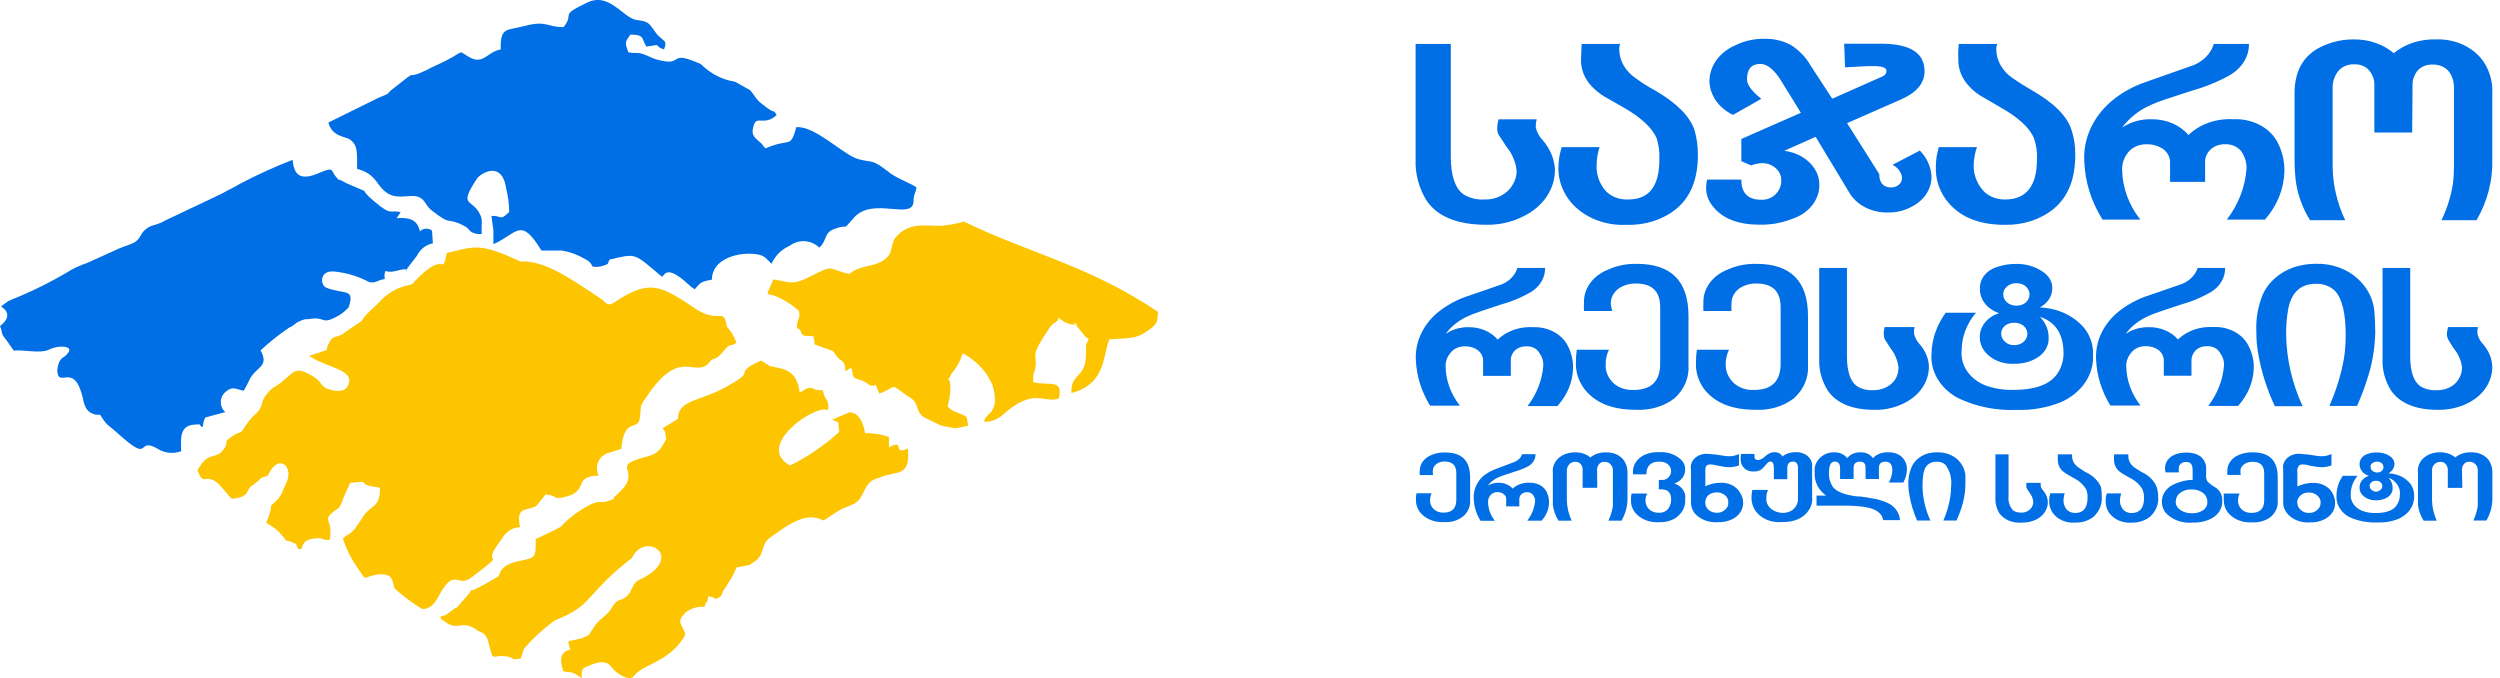
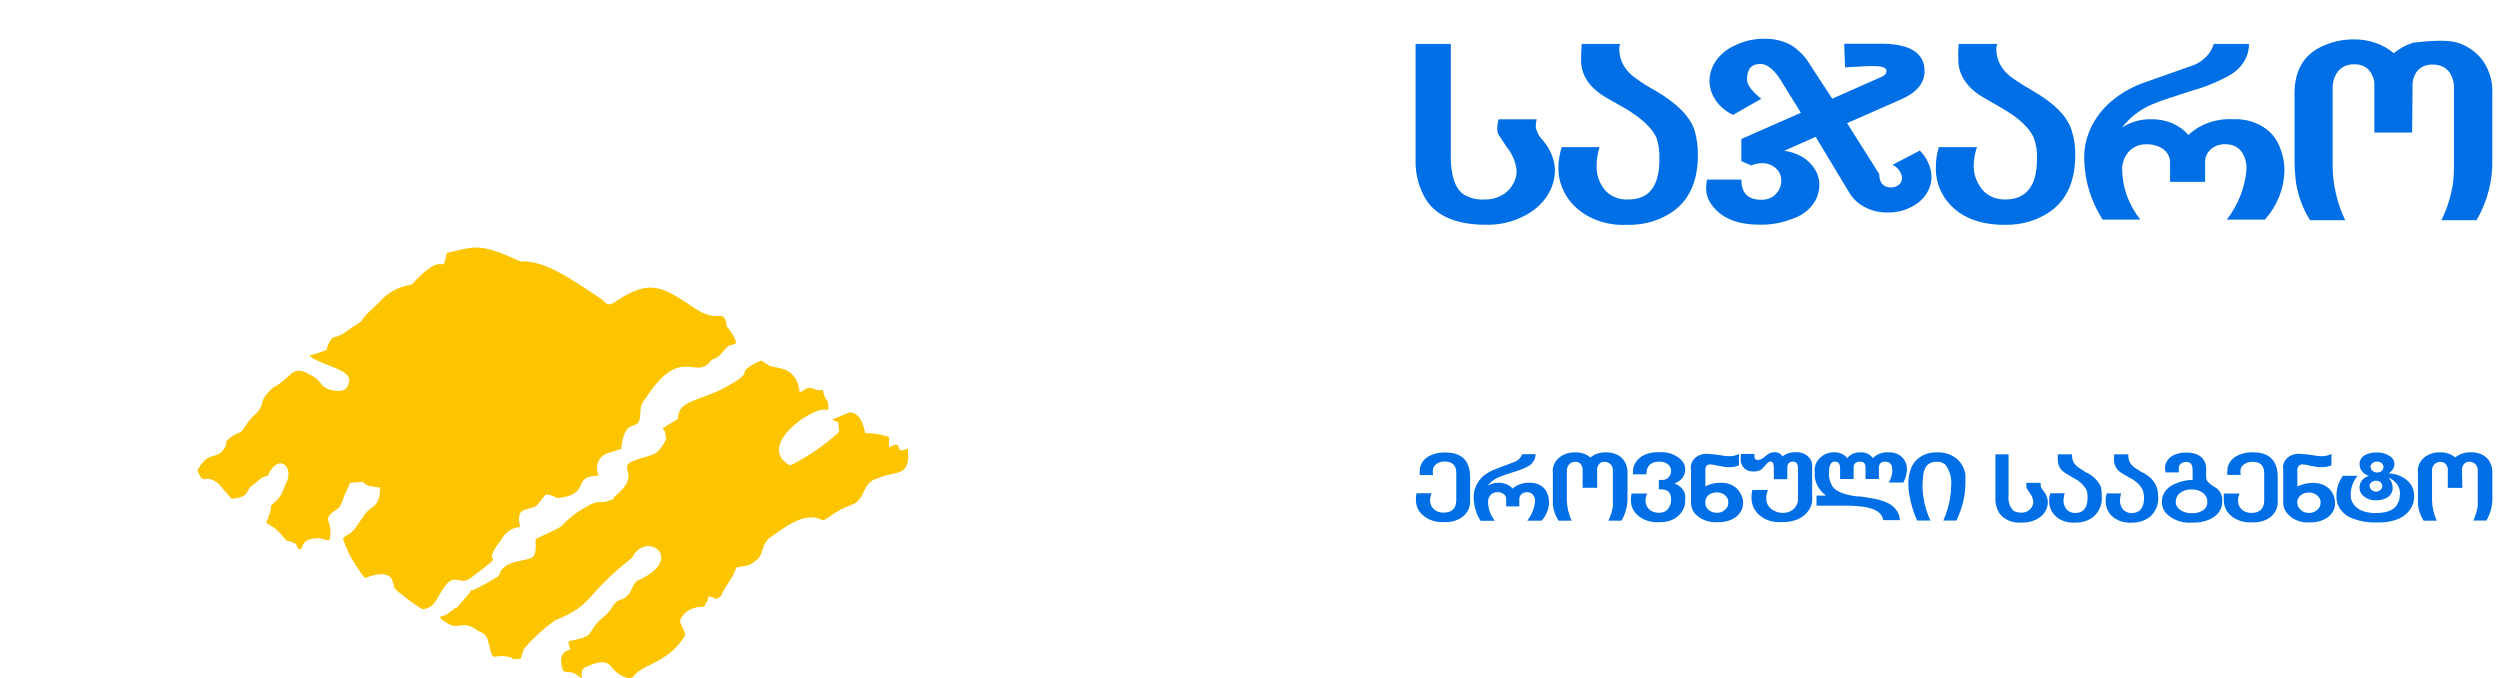
<svg xmlns="http://www.w3.org/2000/svg" width="129" height="35" viewBox="0 0 129 35" fill="none">
  <g clip-path="url(#clip0_1130_6467)">
-     <path fill-rule="evenodd" clip-rule="evenodd" d="M24.622 12.075H24.861C24.815 11.514 24.961 11.346 24.702 10.938C24.297 10.26 23.666 10.646 24.622 9.202C24.755 9.005 25.897 8.181 26.13 9.771C26.221 10.152 26.27 10.544 26.276 10.938C25.764 11.434 25.904 11.105 25.359 11.142L25.459 11.871V12.6C26.687 12.061 26.86 11.142 27.936 12.928C28.281 12.928 28.726 12.928 29.005 12.928C29.419 12.999 29.819 13.147 30.187 13.366C30.758 13.665 30.326 13.796 30.851 13.767C31.025 13.749 31.196 13.7 31.355 13.621L31.448 13.395C32.889 13.06 32.684 13.052 34.164 14.285C34.277 14.212 34.364 13.796 35.047 14.285C35.333 14.467 35.572 14.766 35.851 14.926C36.143 14.584 36.13 14.54 36.734 14.43C36.734 13.329 38.155 12.972 39.078 13.125C39.483 13.191 39.569 13.388 39.809 13.607C40.009 13.181 40.344 12.852 40.751 12.68C40.98 12.51 41.254 12.428 41.53 12.445C41.806 12.462 42.069 12.578 42.279 12.775C42.69 12.411 42.491 12.046 43.016 11.827C43.866 11.499 43.394 12.002 44.052 11.244C45.041 10.099 47.153 11.434 47.139 10.354C47.139 10.019 47.252 9.953 47.292 9.676C47.086 9.494 46.256 9.202 45.884 8.896C44.948 8.167 45.068 8.422 44.291 8.211C43.514 7.999 42.073 6.483 41.09 6.563C40.771 7.7 40.791 7.095 39.496 7.656C39.427 7.586 39.365 7.508 39.31 7.423C38.998 7.124 38.719 7.044 38.886 6.483C39.051 5.921 39.43 6.534 40.074 5.936C39.822 5.52 40.154 6.038 39.35 5.389C38.985 5.112 39.025 5.039 38.719 4.66L37.923 4.215C37.268 4.118 36.656 3.802 36.17 3.311C34.364 2.501 35.399 3.493 33.885 3.07C33.606 2.99 33.514 2.91 33.268 2.822C32.883 2.669 32.836 2.778 32.425 2.698C32.225 2.159 32.252 2.195 32.524 1.787C33.275 1.787 33.089 1.976 33.354 2.406C34.284 2.246 33.66 2.363 34.264 2.552C34.423 2.122 34.324 2.173 33.985 1.86C33.792 1.67 33.613 1.313 33.441 1.196C33.148 0.999 32.916 1.109 32.604 0.948C31.98 0.649 31.316 -0.364 30.3 0.131C28.786 0.861 29.695 0.635 29.078 1.4C28.208 1.4 28.215 1.043 27.086 1.335C26.11 1.597 25.817 1.378 25.837 2.552C25.14 2.669 24.954 3.362 24.224 2.953C23.493 2.545 24.184 2.618 22.491 3.376C22.271 3.478 22.172 3.529 22.026 3.61C20.698 4.237 21.773 3.398 20.352 4.521C19.828 4.915 20.273 4.747 19.542 5.039L16.946 6.322C17.132 7.051 17.823 7.051 18.022 7.175C18.52 7.481 18.407 8.028 18.427 8.714C19.317 8.947 19.41 9.443 19.755 9.778C20.419 10.457 21.169 9.924 21.681 10.201C21.959 10.369 21.979 10.61 22.232 10.821C23.334 11.703 23.009 11.186 23.872 11.616C24.363 11.842 24.071 11.944 24.622 12.075Z" fill="#006EE5" />
-     <path fill-rule="evenodd" clip-rule="evenodd" d="M46.137 12.352C45.911 12.943 46.064 13.082 45.599 13.424C45.599 13.424 45.599 13.424 45.532 13.461C44.981 13.803 44.377 13.672 43.819 14.139C42.717 13.884 43.062 13.621 41.894 14.226C40.851 14.766 40.765 14.547 39.901 14.416L39.616 15.087C39.616 15.087 39.616 15.138 39.616 15.181L39.908 15.24C40.387 15.417 40.833 15.689 41.223 16.042C41.329 16.465 41.11 16.407 41.123 16.931C41.402 17.012 41.256 17.179 41.475 17.318C41.475 17.318 42.139 17.369 42.186 17.354C41.794 17.354 42.053 17.252 42.026 17.77L42.983 18.113C43.033 18.177 43.08 18.245 43.122 18.317C43.401 18.703 43.627 18.558 43.62 19.17C43.642 19.142 43.669 19.119 43.7 19.104C43.7 19.104 43.746 19.104 43.766 19.068C43.784 19.047 43.807 19.032 43.833 19.024C44.005 18.915 43.76 18.966 43.952 19.024C44.032 19.673 44.105 19.447 44.57 19.68C45.034 19.914 44.709 19.863 44.975 19.892C45.24 19.921 45.147 19.892 45.147 19.761L45.373 20.308C46.296 19.979 45.858 19.717 46.788 20.41C46.788 20.41 47 20.534 47.046 20.577C47.412 20.84 47.239 21.219 47.664 21.525L48.527 21.948C48.667 21.992 49.125 22.065 49.284 22.101L49.948 21.977C49.882 21.445 49.948 21.518 49.497 21.328C49.045 21.139 49.244 21.277 48.892 20.971C48.98 20.689 49.029 20.394 49.038 20.096C49.038 19.367 48.892 19.629 48.873 19.629C49.165 19.301 48.952 19.491 49.132 19.236C49.378 18.949 49.562 18.605 49.669 18.229C50.163 18.485 50.596 18.864 50.931 19.338L51.203 19.834C51.675 21.43 50.765 21.292 50.792 21.766C51.117 21.772 51.434 21.659 51.695 21.445C53.388 19.914 53.859 20.862 54.636 20.555C54.889 19.506 54.085 19.943 53.308 19.71C53.308 19.09 53.361 19.367 53.428 18.944C53.541 18.215 53.062 18.514 54.191 16.866C54.371 16.611 54.557 16.676 54.636 16.392C54.837 16.602 55.097 16.728 55.373 16.749C55.905 16.822 55.128 16.516 55.506 16.749L56.011 17.384C56.104 17.456 56.011 17.384 56.177 17.478C55.978 17.96 56.044 17.675 56.037 18.273C56.037 19.549 55.227 19.236 55.287 20.278C57.106 19.819 56.907 18.229 57.252 17.5C57.278 17.511 57.306 17.511 57.332 17.5H57.458C58.468 17.435 58.66 17.456 59.264 17.041C59.869 16.625 59.676 16.428 59.763 16.1C56.203 13.694 53.122 13.082 49.742 11.434C49.353 11.546 48.955 11.619 48.554 11.652C47.744 11.667 46.827 11.419 46.137 12.352Z" fill="#FDC500" />
    <path fill-rule="evenodd" clip-rule="evenodd" d="M40.771 24.019C41.684 23.568 42.537 22.984 43.308 22.283C43.188 21.627 43.434 21.882 42.936 21.656L43.826 21.277C44.344 21.277 44.556 21.86 44.636 22.349C45.054 22.343 45.471 22.409 45.871 22.546V23.085C46.741 22.604 46.01 23.53 46.847 23.144C46.993 24.675 46.243 24.259 45.373 24.653C44.503 24.843 44.663 25.652 44.111 25.973C43.956 26.052 43.796 26.12 43.633 26.177C43.049 26.425 42.737 26.76 42.465 26.855C41.581 26.359 40.599 27.132 39.755 27.723C39.251 28.087 39.463 28.54 39.032 28.904C38.967 28.946 38.905 28.992 38.846 29.043L38.666 29.152L38.002 29.283L37.896 29.517C37.865 29.601 37.827 29.681 37.783 29.757L37.285 30.552C37.265 30.644 37.221 30.728 37.159 30.793C37.159 30.793 37 30.902 36.96 30.887C36.375 30.887 37.624 31.004 36.555 30.764C36.475 31.274 36.455 30.887 36.355 31.31C36.004 31.283 35.655 31.389 35.366 31.609C34.861 32.149 35.2 32.149 35.366 32.747C34.656 34.038 33.374 34.264 32.869 34.708C32.637 34.92 32.683 35.029 32.331 34.971C32.009 34.862 31.723 34.652 31.508 34.366C31.229 34.059 30.844 34.169 30.459 34.322C30.074 34.475 29.974 34.482 30.021 35C29.954 34.956 29.689 34.767 29.629 34.745C29.317 34.614 29.343 34.745 29.064 34.621C28.885 34.125 28.865 33.636 29.43 33.52C29.39 33.345 29.31 33.265 29.343 33.09L30.007 32.937L30.293 32.812C30.314 32.788 30.342 32.773 30.373 32.769L30.651 32.36C30.884 31.952 31.316 31.792 31.548 31.391C31.907 30.8 31.926 31.099 32.331 30.778C32.584 30.581 32.624 30.144 32.896 29.962L33.015 29.91C35.399 28.773 33.301 27.358 32.617 28.78C30.1 30.749 30.658 31.216 28.633 32.01C28.054 32.43 27.519 32.919 27.039 33.469L26.866 33.986C26.163 34.067 26.701 33.986 26.203 33.884C25.24 33.717 25.538 34.351 25.147 32.944C25.147 32.944 25.113 32.871 25.087 32.856C24.987 32.667 24.855 32.645 24.722 32.579C24.589 32.514 24.549 32.462 24.403 32.382C23.739 32.04 23.613 32.572 22.949 32.069C22.73 31.908 22.843 32.069 22.716 31.85C23.028 31.617 22.384 32.025 22.916 31.748C22.937 31.756 22.96 31.756 22.982 31.748L23.533 31.347C23.533 31.347 23.533 31.347 23.58 31.347L24.21 30.618C24.602 30.137 24.018 30.734 24.357 30.45C24.357 30.45 24.357 30.45 24.41 30.45C24.865 30.236 25.308 29.992 25.738 29.721C25.851 29.262 26.203 29.101 26.601 28.992C27.564 28.758 27.677 28.926 27.637 27.818L28.706 27.307C29.124 27.059 28.792 27.307 29.098 27.008C29.531 26.592 30.019 26.25 30.545 25.995C31.076 25.798 30.957 25.995 31.415 25.842C31.873 25.689 31.548 25.762 31.734 25.608C31.92 25.455 32.331 25.069 32.398 24.784C32.59 24.055 31.734 23.997 33.474 23.53C33.978 23.392 34.138 23.107 34.377 22.663C34.31 22.291 34.377 22.342 34.191 22.101L34.981 21.613C34.981 20.635 36.07 20.723 37.431 19.986C38.972 19.133 38.042 19.359 38.713 18.885C38.894 18.775 39.083 18.68 39.277 18.601L39.735 18.893C40.227 19.017 41.123 18.966 41.263 20.249C41.449 20.176 41.628 19.979 41.86 20.016C42.047 20.111 42.253 20.152 42.458 20.132C42.584 20.73 42.677 20.497 42.73 20.861C42.79 21.109 42.664 21.27 42.63 21.131C41.834 21.007 38.985 23.064 40.771 24.019Z" fill="#FDC500" />
-     <path fill-rule="evenodd" clip-rule="evenodd" d="M16.84 14.846C17.763 15.211 18.334 14.846 17.988 15.86C17.799 16.073 17.573 16.244 17.325 16.363C16.548 16.771 16.826 16.297 15.883 16.472H15.744C15.233 16.603 15.08 16.888 14.947 16.888C14.42 17.241 13.918 17.638 13.447 18.076C13.925 18.98 13.181 18.886 12.842 19.659C12.764 19.832 12.675 20 12.577 20.162C12.225 20.103 11.986 19.885 11.627 20.235C11.554 20.294 11.495 20.372 11.454 20.461C11.414 20.55 11.393 20.649 11.393 20.749C11.393 20.849 11.414 20.947 11.454 21.036C11.495 21.125 11.554 21.203 11.627 21.263L10.598 21.54C10.432 21.853 10.545 21.78 10.438 22.05C10.213 21.875 10.438 21.883 10.014 21.912C9.197 21.963 9.35 22.801 9.35 23.282C9 23.409 8.62 23.394 8.28 23.239C6.886 22.378 7.982 24.085 6.063 22.349C5.591 21.912 5.565 22.043 5.166 21.401C4.814 21.401 4.954 21.401 4.681 21.299C4.603 21.254 4.534 21.192 4.479 21.116C4.423 21.041 4.381 20.955 4.356 20.862C4.323 20.77 4.299 20.674 4.283 20.577C3.831 18.587 3.008 20.103 2.955 19.119C2.967 18.968 3.001 18.821 3.055 18.681C3.221 18.368 3.294 18.514 3.533 18.178C3.772 17.843 3.015 17.799 2.55 18.032C2.085 18.266 1.222 18.032 0.711 18.091L0.292 17.5C0 17.15 0.166 17.209 0 16.829C0.797 16.21 0.08 15.845 0.053 15.809L0.465 15.51H0.518C0.536 15.488 0.559 15.473 0.584 15.466C1.653 15.04 2.69 14.523 3.685 13.92C3.952 13.779 4.227 13.66 4.509 13.563L6.116 12.834C6.315 12.739 6.82 12.593 6.946 12.498C7.271 12.301 7.205 12.097 7.497 11.849C7.789 11.601 7.882 11.674 8.32 11.485L8.666 11.31L11.435 9.997C11.68 9.851 11.919 9.756 12.404 9.472C13.282 9.012 14.182 8.603 15.1 8.247C15.18 9.29 15.764 9.231 16.521 8.903C17.278 8.575 17.059 8.83 17.358 9.151L17.477 9.282H17.544L17.929 9.479C19.423 10.136 18.32 9.552 19.29 10.376C20.259 11.2 20.113 10.792 20.671 10.952L20.465 11.258C21.07 11.207 21.534 11.302 21.667 11.937C21.752 11.854 21.86 11.806 21.974 11.8C22.087 11.793 22.199 11.828 22.291 11.9L22.338 12.556C22.164 12.588 21.998 12.662 21.854 12.775C21.71 12.887 21.592 13.035 21.508 13.205L21.023 13.832C20.877 14.161 21.023 13.898 21.023 13.898C20.618 13.847 20.279 14.131 19.888 13.978C19.781 14.292 19.888 14.314 19.841 14.401C19.43 14.46 19.449 14.613 19.064 14.562C18.487 14.255 17.864 14.067 17.225 14.008C16.474 13.949 16.514 14.715 16.84 14.846Z" fill="#006EE5" />
    <path fill-rule="evenodd" clip-rule="evenodd" d="M17.929 19.943C17.75 20.286 17.132 20.176 16.84 20.038C16.548 19.899 16.594 19.695 16.176 19.433C15.246 18.878 15.233 19.134 14.522 19.724C14.177 20.001 14.058 19.958 13.805 20.293C13.672 20.424 13.576 20.593 13.526 20.782C13.526 20.833 13.467 20.986 13.453 21.008C13.281 21.387 13.055 21.372 12.69 21.941C12.324 22.51 12.504 22.16 11.973 22.517C11.441 22.874 11.853 22.779 11.554 23.166C11.123 23.778 10.764 23.21 10.186 24.274C10.565 25.164 10.518 24.347 11.275 24.96L11.953 25.74C12.809 25.66 12.703 25.383 12.909 25.135L13.155 24.945C13.553 24.646 13.354 24.683 13.819 24.544C14.376 23.297 15.226 24.121 14.742 24.974C14.569 25.346 14.602 25.419 14.383 25.703C13.686 26.433 14.204 25.703 13.832 26.739C13.712 27.096 13.865 26.549 13.739 26.972C13.918 27.103 14.044 27.147 14.23 27.3C14.364 27.412 14.487 27.539 14.595 27.679C15.001 28.139 14.595 27.767 15.034 27.964C15.472 28.161 15.153 27.964 15.399 28.328H15.552C15.651 27.956 15.804 27.833 16.256 27.782C16.707 27.73 16.614 27.884 16.966 27.862C16.966 27.862 17.019 27.862 17.012 27.862C17.212 26.804 16.594 26.885 17.205 26.403C17.504 26.17 17.491 26.279 17.67 25.857C17.698 25.748 17.735 25.643 17.783 25.543L17.816 25.47L18.075 24.909L18.739 24.865C18.872 25.113 19.357 25.113 19.609 25.164C19.609 26.294 19.104 26.002 18.686 26.739L18.301 27.3C17.869 27.745 17.975 27.49 17.696 27.796C17.873 28.344 18.131 28.857 18.46 29.313C18.985 30.1 18.673 29.743 19.509 29.641C20.346 29.539 20.246 30.108 20.366 30.37C20.809 30.769 21.285 31.123 21.787 31.427C22.451 31.427 22.604 30.698 22.929 30.283C23.5 29.488 23.719 30.283 24.317 29.801C26.501 28.153 24.582 29.524 25.884 27.818C25.983 27.637 26.122 27.485 26.288 27.377C26.453 27.269 26.641 27.207 26.834 27.198C26.601 26.068 27.199 26.403 27.683 26.097L28.155 25.514C28.819 25.579 28.494 25.762 29.012 25.674C30.486 25.397 29.49 24.559 30.891 24.544C30.843 24.45 30.814 24.346 30.804 24.239C30.794 24.132 30.805 24.024 30.834 23.921C30.864 23.819 30.913 23.724 30.977 23.643C31.042 23.562 31.121 23.497 31.209 23.45C31.235 23.443 31.258 23.428 31.276 23.407L32.053 23.166C32.225 21.482 32.876 22.276 33.016 21.598C33.008 21.572 33.008 21.544 33.016 21.518C33.122 20.949 32.929 21.088 33.348 20.497C35.094 17.858 35.824 19.52 36.581 18.733C36.794 18.383 36.867 18.689 37.298 18.157C37.73 17.624 37.651 17.93 38.002 17.69C37.892 17.375 37.722 17.089 37.504 16.851C37.352 15.816 37.106 16.727 35.917 15.947C34.131 14.766 33.553 14.343 31.681 15.612C31.342 15.831 31.262 15.612 31.09 15.473C29.098 14.124 28.009 13.446 26.853 13.49C24.729 12.513 24.536 12.71 23.055 13.052C22.776 14.379 23.055 12.775 21.402 14.511C21.242 14.678 21.402 14.598 21.156 14.7C20.543 14.799 19.977 15.12 19.549 15.612C19.416 15.736 19.343 15.816 19.171 15.969C19.171 15.969 19.131 16.02 19.111 16.027C18.447 16.654 18.912 16.428 18.367 16.756L17.663 17.245C17.238 17.486 17.192 17.245 16.939 17.777C16.687 18.31 17.172 17.894 16.534 18.178C16.337 18.23 16.142 18.294 15.95 18.368C16.939 19.017 18.4 19.068 17.929 19.943Z" fill="#FDC500" />
  </g>
  <path d="M99.611 26.861H98.922C98.73 26.423 98.594 25.969 98.517 25.506C98.489 25.346 98.474 25.184 98.472 25.021C98.455 24.704 98.513 24.387 98.642 24.089C98.71 23.938 98.812 23.801 98.944 23.685C99.076 23.57 99.234 23.478 99.409 23.417C99.587 23.364 99.775 23.338 99.964 23.34C100.159 23.336 100.352 23.366 100.533 23.429C100.713 23.492 100.875 23.587 101.01 23.708C101.24 23.932 101.382 24.212 101.415 24.508C101.415 24.678 101.415 24.855 101.415 25.021C101.405 25.435 101.333 25.846 101.2 26.244C101.123 26.452 101.046 26.664 100.953 26.861H100.276C100.444 26.478 100.562 26.081 100.629 25.676C100.662 25.481 100.679 25.284 100.677 25.087C100.723 24.707 100.625 24.324 100.398 23.995C100.343 23.938 100.273 23.892 100.193 23.863C100.113 23.833 100.026 23.82 99.94 23.826C99.534 23.826 99.323 24.037 99.246 24.442C99.216 24.656 99.201 24.872 99.202 25.087C99.209 25.695 99.348 26.296 99.611 26.861ZM104.561 24.917H105.299C105.299 24.955 105.299 25.007 105.299 25.073C105.318 25.165 105.366 25.251 105.437 25.323C105.572 25.481 105.652 25.668 105.668 25.863C105.679 26.053 105.628 26.241 105.522 26.408C105.417 26.575 105.26 26.713 105.068 26.809C104.843 26.917 104.588 26.971 104.33 26.965C104.102 26.987 103.871 26.953 103.664 26.867C103.458 26.781 103.284 26.647 103.163 26.48C103.019 26.241 102.95 25.973 102.964 25.704V23.445H103.641V25.61C103.609 25.874 103.696 26.138 103.884 26.348C104.004 26.418 104.145 26.454 104.29 26.452C104.404 26.456 104.518 26.43 104.616 26.379C104.714 26.328 104.792 26.253 104.841 26.165C104.893 26.079 104.919 25.984 104.918 25.887C104.901 25.717 104.832 25.554 104.719 25.413C104.675 25.35 104.626 25.271 104.565 25.177C104.556 25.143 104.556 25.107 104.565 25.073C104.557 25.021 104.555 24.969 104.561 24.917ZM106.183 23.445H106.921C106.913 23.48 106.913 23.516 106.921 23.552C106.922 23.663 106.953 23.773 107.011 23.873C107.07 23.972 107.154 24.059 107.257 24.127C107.35 24.193 107.46 24.259 107.598 24.352C107.971 24.515 108.26 24.79 108.409 25.125C108.441 25.285 108.455 25.448 108.449 25.61C108.468 25.798 108.441 25.987 108.372 26.166C108.302 26.345 108.19 26.509 108.044 26.65C107.915 26.755 107.763 26.837 107.597 26.892C107.43 26.946 107.253 26.971 107.075 26.965C106.847 26.983 106.619 26.945 106.415 26.857C106.212 26.769 106.041 26.633 105.923 26.466C105.792 26.275 105.728 26.057 105.737 25.835C105.736 25.707 105.757 25.578 105.798 25.454H106.536C106.504 25.568 106.484 25.684 106.475 25.801C106.469 25.962 106.516 26.12 106.613 26.258C106.665 26.326 106.736 26.38 106.82 26.417C106.903 26.454 106.997 26.472 107.091 26.47C107.496 26.47 107.719 26.206 107.719 25.68C107.723 25.543 107.702 25.406 107.659 25.274C107.514 25.013 107.277 24.798 106.982 24.657L106.645 24.46C106.549 24.402 106.461 24.336 106.382 24.262C106.246 24.108 106.176 23.918 106.183 23.725C106.175 23.627 106.178 23.528 106.191 23.431L106.183 23.445ZM109.086 23.445H109.824C109.818 23.48 109.818 23.516 109.824 23.552C109.824 23.662 109.854 23.771 109.909 23.87C109.964 23.969 110.044 24.057 110.144 24.127C110.253 24.193 110.359 24.259 110.496 24.352C110.867 24.512 111.149 24.79 111.283 25.125C111.335 25.284 111.36 25.449 111.36 25.614C111.38 25.802 111.354 25.991 111.285 26.17C111.215 26.349 111.103 26.513 110.955 26.653C110.825 26.758 110.673 26.84 110.507 26.894C110.341 26.948 110.164 26.973 109.986 26.969C109.759 26.983 109.531 26.945 109.328 26.857C109.125 26.769 108.954 26.635 108.834 26.47C108.706 26.278 108.643 26.06 108.652 25.839C108.649 25.71 108.67 25.581 108.713 25.458H109.451C109.417 25.571 109.397 25.687 109.39 25.804C109.381 25.965 109.429 26.124 109.528 26.262C109.579 26.329 109.649 26.383 109.732 26.42C109.815 26.457 109.908 26.476 110.002 26.473C110.407 26.473 110.634 26.21 110.634 25.683C110.631 25.541 110.606 25.4 110.557 25.264C110.412 25.003 110.176 24.787 109.88 24.647L109.54 24.449C109.443 24.394 109.356 24.328 109.28 24.252C109.144 24.097 109.074 23.908 109.082 23.715C109.078 23.62 109.082 23.525 109.094 23.431L109.086 23.445ZM112.422 24.377H111.745C111.728 24.313 111.718 24.248 111.717 24.183C111.708 24.028 111.755 23.874 111.85 23.742C111.946 23.611 112.086 23.507 112.252 23.445C112.427 23.38 112.617 23.349 112.807 23.354C113.073 23.341 113.336 23.411 113.545 23.552C113.642 23.634 113.718 23.733 113.769 23.841C113.819 23.95 113.842 24.066 113.837 24.183C113.837 24.235 113.837 24.3 113.837 24.404C113.831 24.478 113.831 24.552 113.837 24.626C113.84 24.706 113.866 24.783 113.914 24.851C113.979 24.918 114.051 24.979 114.129 25.035C114.299 25.139 114.376 25.191 114.392 25.205C114.488 25.288 114.562 25.386 114.609 25.495C114.657 25.604 114.677 25.72 114.668 25.835C114.682 26.042 114.622 26.247 114.496 26.424C114.37 26.6 114.184 26.739 113.963 26.823C113.71 26.927 113.432 26.976 113.152 26.965C112.885 26.991 112.615 26.957 112.368 26.867C112.121 26.777 111.905 26.634 111.741 26.452C111.618 26.293 111.553 26.106 111.555 25.915C111.544 25.733 111.594 25.551 111.697 25.391C111.8 25.231 111.953 25.098 112.138 25.007C112.443 24.855 112.787 24.769 113.14 24.758V24.273C113.14 23.985 113.047 23.84 112.832 23.84C112.777 23.833 112.721 23.838 112.668 23.853C112.616 23.868 112.568 23.894 112.529 23.927C112.49 23.961 112.46 24.002 112.442 24.046C112.424 24.091 112.419 24.139 112.426 24.186C112.417 24.245 112.419 24.304 112.43 24.363L112.422 24.377ZM112.268 25.863C112.261 25.951 112.28 26.039 112.324 26.119C112.367 26.199 112.433 26.268 112.515 26.321C112.68 26.434 112.888 26.491 113.099 26.48C113.295 26.492 113.49 26.445 113.651 26.348C113.733 26.298 113.799 26.231 113.842 26.152C113.886 26.074 113.905 25.988 113.898 25.901C113.902 25.813 113.884 25.725 113.844 25.644C113.804 25.562 113.744 25.489 113.667 25.43C113.507 25.309 113.297 25.246 113.083 25.257C112.95 25.251 112.817 25.273 112.696 25.321C112.575 25.369 112.47 25.443 112.39 25.534C112.316 25.627 112.277 25.737 112.276 25.849L112.268 25.863ZM115.625 24.508H114.932C114.922 24.438 114.922 24.367 114.932 24.297C114.927 24.125 114.981 23.955 115.088 23.808C115.194 23.662 115.349 23.545 115.532 23.472C115.752 23.379 115.996 23.334 116.241 23.34C117.101 23.34 117.53 23.76 117.53 24.626V25.863C117.54 26.01 117.514 26.157 117.453 26.295C117.392 26.433 117.298 26.559 117.178 26.664C117.05 26.765 116.9 26.843 116.736 26.892C116.572 26.942 116.398 26.962 116.225 26.951C115.973 26.971 115.718 26.932 115.49 26.837C115.262 26.742 115.069 26.596 114.932 26.414C114.806 26.227 114.743 26.013 114.749 25.797C114.74 25.688 114.74 25.578 114.749 25.468H115.56C115.508 25.585 115.482 25.71 115.483 25.835C115.475 25.999 115.541 26.159 115.665 26.282C115.729 26.343 115.808 26.39 115.895 26.422C115.983 26.454 116.077 26.469 116.172 26.466C116.618 26.466 116.833 26.244 116.833 25.808V24.422C116.833 24.027 116.634 23.829 116.237 23.829C116.074 23.823 115.915 23.87 115.791 23.961C115.732 24.003 115.684 24.056 115.652 24.116C115.62 24.176 115.604 24.241 115.605 24.307C115.603 24.375 115.61 24.442 115.625 24.508ZM118.544 24.311V25.101C118.791 24.98 119.07 24.917 119.355 24.917C119.563 24.912 119.769 24.958 119.947 25.051C120.125 25.144 120.267 25.279 120.356 25.441C120.444 25.602 120.49 25.778 120.49 25.957C120.496 26.132 120.445 26.305 120.341 26.456C120.238 26.608 120.087 26.731 119.906 26.813C119.686 26.917 119.436 26.966 119.184 26.955C118.954 26.972 118.723 26.936 118.515 26.85C118.307 26.765 118.129 26.634 118.001 26.47C117.875 26.312 117.809 26.124 117.814 25.933V24.224C117.792 24.115 117.801 24.003 117.84 23.897C117.88 23.791 117.948 23.695 118.04 23.617C118.132 23.538 118.244 23.48 118.368 23.446C118.491 23.413 118.623 23.405 118.751 23.424C118.978 23.436 119.205 23.463 119.428 23.503C119.539 23.527 119.653 23.539 119.768 23.541C119.956 23.547 120.142 23.506 120.303 23.424V24.016C120.144 24.076 119.971 24.107 119.797 24.106C119.646 24.108 119.496 24.09 119.351 24.054C119.351 24.054 119.257 24.054 119.091 24.002C119.001 23.98 118.909 23.968 118.815 23.964C118.771 23.96 118.726 23.968 118.687 23.987C118.648 24.006 118.616 24.034 118.597 24.068C118.555 24.144 118.533 24.227 118.532 24.311H118.544ZM118.544 25.939C118.542 26.007 118.556 26.075 118.585 26.138C118.614 26.201 118.658 26.259 118.714 26.307C118.766 26.36 118.832 26.402 118.907 26.43C118.982 26.458 119.063 26.47 119.144 26.466C119.225 26.469 119.306 26.456 119.38 26.428C119.454 26.401 119.52 26.359 119.574 26.307C119.63 26.259 119.674 26.201 119.703 26.138C119.732 26.075 119.746 26.007 119.744 25.939C119.747 25.846 119.72 25.754 119.666 25.673C119.611 25.593 119.532 25.526 119.436 25.482C119.349 25.433 119.247 25.41 119.144 25.416C119.064 25.41 118.984 25.42 118.91 25.445C118.835 25.469 118.768 25.508 118.714 25.558C118.654 25.611 118.607 25.673 118.576 25.742C118.544 25.81 118.529 25.883 118.532 25.957L118.544 25.939ZM120.911 24.553H121.649C121.423 24.827 121.3 25.154 121.297 25.489C121.28 25.667 121.326 25.845 121.431 26C121.535 26.155 121.692 26.279 121.88 26.355C122.102 26.439 122.343 26.479 122.586 26.473C123.202 26.473 123.587 26.303 123.737 25.946C123.799 25.826 123.831 25.696 123.83 25.565C123.86 25.379 123.819 25.189 123.714 25.024C123.609 24.859 123.446 24.727 123.247 24.647C123.389 24.799 123.465 24.989 123.461 25.184C123.464 25.275 123.441 25.365 123.396 25.447C123.352 25.53 123.285 25.602 123.202 25.659C123.033 25.764 122.828 25.819 122.618 25.815C122.471 25.823 122.325 25.798 122.192 25.742C122.06 25.687 121.947 25.603 121.864 25.499C121.789 25.403 121.751 25.289 121.755 25.174C121.745 25.04 121.786 24.907 121.872 24.795C121.959 24.683 122.085 24.598 122.233 24.553C122.087 24.507 121.962 24.423 121.876 24.312C121.79 24.201 121.748 24.069 121.755 23.937C121.753 23.82 121.796 23.706 121.876 23.612C121.956 23.517 122.07 23.448 122.201 23.413C122.336 23.364 122.483 23.341 122.63 23.348C122.875 23.335 123.116 23.4 123.307 23.531C123.382 23.576 123.443 23.635 123.486 23.704C123.529 23.772 123.552 23.848 123.555 23.926C123.556 24.025 123.528 24.122 123.475 24.209C123.421 24.296 123.342 24.37 123.247 24.425C123.474 24.432 123.697 24.486 123.895 24.582C124.093 24.678 124.261 24.813 124.386 24.976C124.512 25.158 124.575 25.367 124.568 25.579C124.583 25.824 124.515 26.068 124.371 26.28C124.227 26.492 124.014 26.664 123.757 26.775C123.418 26.913 123.043 26.976 122.667 26.958C122.159 26.98 121.653 26.881 121.207 26.671C120.996 26.554 120.826 26.391 120.712 26.199C120.599 26.008 120.548 25.794 120.563 25.579C120.557 25.215 120.672 24.857 120.895 24.546L120.911 24.553ZM122.326 24.096C122.325 24.132 122.332 24.169 122.347 24.203C122.363 24.236 122.386 24.267 122.416 24.294C122.479 24.344 122.56 24.375 122.647 24.384C122.738 24.383 122.825 24.355 122.894 24.304C122.956 24.248 122.989 24.173 122.987 24.096C122.988 24.059 122.98 24.023 122.964 23.989C122.948 23.955 122.924 23.924 122.894 23.898C122.861 23.871 122.823 23.85 122.78 23.836C122.738 23.823 122.692 23.817 122.647 23.819C122.561 23.822 122.48 23.85 122.416 23.898C122.384 23.923 122.36 23.952 122.342 23.985C122.325 24.018 122.315 24.053 122.314 24.089L122.326 24.096ZM122.278 25.08C122.277 25.117 122.285 25.153 122.301 25.187C122.317 25.221 122.341 25.252 122.371 25.278C122.4 25.306 122.436 25.328 122.475 25.344C122.515 25.36 122.558 25.37 122.602 25.371C122.646 25.37 122.689 25.36 122.729 25.344C122.768 25.328 122.804 25.306 122.833 25.278C122.863 25.252 122.887 25.221 122.903 25.187C122.919 25.153 122.927 25.117 122.926 25.08C122.927 25.044 122.919 25.007 122.903 24.973C122.887 24.939 122.863 24.908 122.833 24.883C122.803 24.857 122.767 24.837 122.727 24.824C122.687 24.811 122.645 24.805 122.602 24.806C122.559 24.805 122.517 24.811 122.477 24.824C122.438 24.837 122.401 24.857 122.371 24.883C122.339 24.907 122.314 24.936 122.296 24.969C122.278 25.002 122.267 25.037 122.266 25.073L122.278 25.08ZM127.057 25.174H126.307V24.252C126.311 24.15 126.279 24.05 126.214 23.964C126.185 23.921 126.142 23.886 126.09 23.863C126.039 23.84 125.981 23.829 125.922 23.833C125.858 23.832 125.795 23.844 125.738 23.87C125.682 23.895 125.633 23.933 125.598 23.978C125.52 24.069 125.482 24.181 125.493 24.294V25.829C125.502 26.185 125.584 26.536 125.736 26.868H125.059C124.9 26.616 124.8 26.339 124.767 26.054C124.767 25.936 124.767 25.815 124.767 25.673V24.397C124.739 24.206 124.78 24.012 124.885 23.842C124.99 23.671 125.154 23.533 125.355 23.445C125.525 23.369 125.715 23.334 125.906 23.34C126.051 23.336 126.195 23.358 126.329 23.403C126.464 23.448 126.586 23.517 126.689 23.604C126.795 23.515 126.923 23.446 127.062 23.4C127.201 23.355 127.35 23.335 127.499 23.34C127.688 23.331 127.875 23.367 128.041 23.444C128.207 23.52 128.345 23.634 128.44 23.774C128.557 23.964 128.614 24.176 128.606 24.39V25.666C128.618 26.08 128.512 26.49 128.298 26.861H127.625C127.733 26.623 127.809 26.376 127.852 26.123C127.852 26.033 127.852 25.929 127.852 25.822V24.287C127.863 24.174 127.825 24.062 127.747 23.971C127.711 23.926 127.663 23.888 127.606 23.863C127.55 23.837 127.486 23.825 127.422 23.826C127.364 23.822 127.306 23.833 127.254 23.856C127.203 23.879 127.16 23.914 127.13 23.957C127.066 24.043 127.034 24.143 127.037 24.245L127.057 25.174ZM73.949 24.515H73.26C73.25 24.445 73.25 24.374 73.26 24.304C73.254 24.131 73.308 23.961 73.415 23.815C73.522 23.668 73.676 23.552 73.86 23.479C74.083 23.384 74.332 23.339 74.581 23.348C75.424 23.348 75.858 23.767 75.858 24.633V25.87C75.862 26.015 75.832 26.159 75.768 26.293C75.705 26.427 75.61 26.548 75.489 26.65C75.362 26.752 75.212 26.83 75.048 26.879C74.884 26.929 74.71 26.948 74.537 26.937C74.285 26.957 74.031 26.918 73.804 26.823C73.577 26.728 73.384 26.582 73.247 26.4C73.12 26.213 73.055 26 73.061 25.784C73.053 25.673 73.064 25.562 73.093 25.454H73.868C73.818 25.572 73.792 25.696 73.791 25.822C73.784 25.985 73.851 26.145 73.977 26.269C74.041 26.329 74.119 26.377 74.207 26.409C74.294 26.441 74.389 26.455 74.484 26.452C74.93 26.452 75.145 26.23 75.145 25.794V24.408C75.145 24.013 74.946 23.815 74.545 23.815C74.466 23.811 74.388 23.821 74.314 23.844C74.24 23.866 74.173 23.901 74.115 23.947C74.057 23.99 74.01 24.043 73.979 24.103C73.947 24.163 73.932 24.228 73.933 24.294C73.929 24.365 73.933 24.437 73.945 24.508L73.949 24.515ZM78.546 23.438H79.235C79.237 23.555 79.206 23.672 79.144 23.777C79.083 23.882 78.993 23.974 78.883 24.044C78.647 24.172 78.394 24.273 78.129 24.346C77.723 24.477 77.468 24.567 77.362 24.609C77.117 24.711 76.909 24.869 76.762 25.066C76.926 24.961 77.126 24.906 77.33 24.91C77.47 24.909 77.608 24.936 77.734 24.988C77.86 25.04 77.97 25.117 78.056 25.212C78.166 25.109 78.302 25.028 78.453 24.976C78.605 24.924 78.768 24.901 78.931 24.91C79.116 24.903 79.299 24.944 79.456 25.028C79.612 25.113 79.735 25.236 79.807 25.382C79.891 25.557 79.933 25.746 79.929 25.936C79.923 26.274 79.788 26.602 79.543 26.868H78.806C79.035 26.569 79.175 26.226 79.211 25.87C79.217 25.759 79.185 25.65 79.118 25.555C79.087 25.506 79.04 25.465 78.984 25.437C78.927 25.409 78.863 25.394 78.797 25.395C78.743 25.395 78.689 25.404 78.639 25.422C78.589 25.44 78.544 25.466 78.506 25.499C78.436 25.569 78.397 25.657 78.396 25.749V26.13H77.719V25.749C77.721 25.699 77.71 25.65 77.686 25.605C77.662 25.56 77.626 25.52 77.581 25.489C77.538 25.456 77.487 25.43 77.432 25.414C77.377 25.398 77.319 25.392 77.261 25.395C77.19 25.393 77.12 25.407 77.058 25.435C76.995 25.463 76.942 25.504 76.904 25.555C76.821 25.656 76.778 25.778 76.783 25.901C76.788 26.248 76.91 26.587 77.135 26.875H76.397C76.175 26.523 76.055 26.131 76.045 25.732C76.03 25.52 76.066 25.309 76.148 25.109C76.231 24.91 76.36 24.727 76.527 24.571C76.733 24.404 76.974 24.271 77.237 24.179C77.403 24.113 77.711 24.006 78.157 23.833C78.251 23.793 78.334 23.737 78.401 23.668C78.467 23.598 78.515 23.517 78.542 23.431L78.546 23.438ZM82.418 25.17H81.664V24.248C81.669 24.147 81.638 24.047 81.575 23.961C81.545 23.918 81.502 23.883 81.451 23.859C81.399 23.836 81.341 23.826 81.283 23.829C81.219 23.828 81.155 23.841 81.099 23.866C81.042 23.892 80.994 23.929 80.958 23.975C80.886 24.068 80.847 24.178 80.849 24.29V25.825C80.86 26.181 80.943 26.533 81.096 26.865H80.419C80.26 26.612 80.161 26.336 80.127 26.05C80.127 25.933 80.127 25.811 80.127 25.669V24.394C80.101 24.203 80.145 24.01 80.251 23.841C80.358 23.672 80.522 23.535 80.723 23.448C80.9 23.372 81.097 23.336 81.295 23.344C81.437 23.34 81.578 23.361 81.71 23.407C81.842 23.452 81.962 23.52 82.061 23.607C82.168 23.518 82.295 23.449 82.434 23.404C82.574 23.358 82.723 23.338 82.872 23.344C83.059 23.335 83.246 23.371 83.412 23.448C83.577 23.524 83.714 23.638 83.808 23.777C83.929 23.966 83.987 24.179 83.979 24.394V25.669C83.99 26.083 83.885 26.493 83.671 26.865H82.993C83.104 26.627 83.182 26.38 83.225 26.127C83.225 26.037 83.225 25.933 83.225 25.825V24.29C83.235 24.177 83.198 24.066 83.119 23.975C83.084 23.929 83.035 23.892 82.979 23.866C82.922 23.841 82.859 23.828 82.795 23.829C82.737 23.826 82.678 23.836 82.627 23.859C82.575 23.883 82.532 23.918 82.503 23.961C82.439 24.046 82.406 24.147 82.41 24.248L82.418 25.17ZM84.956 24.477H84.262V24.384C84.249 24.201 84.297 24.018 84.401 23.858C84.504 23.697 84.659 23.564 84.846 23.476C85.072 23.371 85.327 23.322 85.584 23.334C85.814 23.314 86.047 23.344 86.26 23.422C86.473 23.501 86.659 23.624 86.8 23.781C86.903 23.908 86.957 24.059 86.954 24.214C86.962 24.37 86.912 24.525 86.813 24.656C86.713 24.788 86.569 24.89 86.399 24.948C86.586 25.01 86.743 25.124 86.844 25.272C86.945 25.42 86.984 25.593 86.954 25.763C86.973 25.96 86.929 26.157 86.829 26.335C86.728 26.513 86.575 26.665 86.383 26.775C86.154 26.897 85.886 26.956 85.617 26.944C85.372 26.962 85.126 26.924 84.905 26.834C84.683 26.743 84.494 26.605 84.356 26.431C84.217 26.248 84.148 26.033 84.157 25.815C84.156 25.699 84.166 25.583 84.185 25.468H84.996C84.937 25.577 84.907 25.695 84.907 25.815C84.901 25.982 84.966 26.146 85.089 26.276C85.155 26.337 85.236 26.386 85.327 26.418C85.417 26.449 85.515 26.464 85.612 26.459C85.707 26.462 85.802 26.443 85.885 26.404C85.969 26.365 86.038 26.308 86.087 26.238C86.188 26.095 86.237 25.93 86.229 25.763C86.229 25.499 86.119 25.33 85.937 25.278C85.881 25.264 85.824 25.255 85.766 25.25H85.596V24.765H85.783C85.846 24.766 85.909 24.753 85.965 24.727C86.021 24.702 86.069 24.665 86.103 24.619C86.185 24.534 86.229 24.428 86.229 24.318C86.234 24.226 86.207 24.134 86.152 24.055C86.098 23.976 86.017 23.912 85.921 23.871C85.823 23.834 85.718 23.817 85.612 23.819C85.166 23.826 84.952 24.047 84.952 24.484L84.956 24.477ZM87.996 25.933C87.992 25.999 88.004 26.066 88.031 26.129C88.057 26.192 88.098 26.25 88.15 26.3C88.205 26.351 88.272 26.391 88.346 26.418C88.419 26.446 88.499 26.46 88.58 26.459C88.662 26.463 88.743 26.45 88.819 26.423C88.894 26.395 88.961 26.353 89.014 26.3C89.071 26.253 89.116 26.195 89.145 26.132C89.174 26.069 89.186 26 89.18 25.933C89.186 25.841 89.162 25.749 89.111 25.668C89.059 25.587 88.982 25.52 88.888 25.475C88.796 25.426 88.688 25.403 88.58 25.409C88.501 25.406 88.422 25.418 88.348 25.442C88.274 25.466 88.207 25.504 88.15 25.551C88.094 25.607 88.051 25.671 88.024 25.741C87.996 25.81 87.986 25.884 87.992 25.957L87.996 25.933ZM87.996 24.304V25.094C88.241 24.969 88.522 24.906 88.807 24.91C89.013 24.905 89.217 24.951 89.392 25.044C89.567 25.138 89.707 25.273 89.792 25.433C89.895 25.59 89.949 25.767 89.946 25.946C89.95 26.121 89.898 26.293 89.795 26.444C89.692 26.595 89.542 26.719 89.362 26.802C89.142 26.905 88.892 26.954 88.641 26.944C88.406 26.962 88.17 26.926 87.957 26.841C87.743 26.756 87.56 26.624 87.425 26.459C87.312 26.297 87.253 26.111 87.254 25.922V24.224C87.233 24.116 87.242 24.005 87.281 23.9C87.319 23.795 87.386 23.7 87.477 23.622C87.567 23.544 87.678 23.485 87.8 23.45C87.922 23.416 88.052 23.407 88.179 23.424C88.406 23.436 88.633 23.462 88.856 23.503C88.971 23.527 89.09 23.54 89.208 23.541C89.392 23.547 89.574 23.506 89.731 23.424V24.016C89.576 24.076 89.407 24.106 89.237 24.106C89.086 24.109 88.936 24.091 88.791 24.054C88.698 24.042 88.606 24.025 88.515 24.002C88.431 23.979 88.344 23.966 88.256 23.964C88.21 23.962 88.164 23.97 88.123 23.988C88.082 24.006 88.048 24.034 88.025 24.068C88.001 24.148 87.99 24.229 87.992 24.311L87.996 24.304ZM89.841 23.424H90.534C90.525 23.477 90.525 23.53 90.534 23.583C90.532 23.604 90.536 23.626 90.544 23.645C90.553 23.665 90.567 23.683 90.585 23.698C90.603 23.713 90.624 23.724 90.647 23.732C90.671 23.739 90.696 23.741 90.721 23.739C90.86 23.715 90.984 23.65 91.073 23.555C91.15 23.489 91.211 23.451 91.227 23.438C91.321 23.369 91.441 23.332 91.564 23.334C91.65 23.329 91.736 23.348 91.809 23.387C91.882 23.427 91.938 23.486 91.969 23.555C92.156 23.407 92.404 23.328 92.658 23.334C92.801 23.327 92.944 23.352 93.071 23.408C93.198 23.463 93.306 23.546 93.384 23.649C93.462 23.752 93.504 23.872 93.506 23.995V25.624C93.534 25.86 93.48 26.098 93.348 26.307C93.216 26.516 93.014 26.686 92.768 26.795C92.515 26.898 92.237 26.947 91.957 26.937C91.675 26.965 91.389 26.919 91.137 26.806C90.886 26.693 90.68 26.518 90.546 26.303C90.438 26.12 90.38 25.919 90.376 25.714C90.372 25.569 90.387 25.424 90.421 25.281H91.231C91.167 25.419 91.137 25.566 91.142 25.714C91.133 25.847 91.168 25.98 91.244 26.096C91.32 26.212 91.434 26.307 91.572 26.369C91.695 26.43 91.835 26.462 91.977 26.463C92.091 26.468 92.204 26.45 92.308 26.412C92.412 26.373 92.504 26.315 92.577 26.241C92.719 26.093 92.79 25.905 92.776 25.714V24.165C92.776 23.94 92.699 23.819 92.516 23.819C92.334 23.819 92.225 23.923 92.225 24.134V24.727H91.531V24.162C91.531 23.923 91.471 23.815 91.365 23.815C91.26 23.815 91.223 23.867 91.134 23.961C91.058 24.06 90.97 24.152 90.871 24.235C90.752 24.304 90.609 24.337 90.465 24.328C90.356 24.331 90.247 24.308 90.152 24.262C90.057 24.215 89.978 24.147 89.926 24.065C89.845 23.95 89.807 23.817 89.817 23.684C89.814 23.599 89.82 23.514 89.837 23.431L89.841 23.424ZM93.733 25.572H94.223C94.024 25.426 93.867 25.241 93.766 25.034C93.664 24.826 93.621 24.601 93.639 24.377C93.613 24.195 93.648 24.01 93.741 23.845C93.834 23.68 93.98 23.541 94.162 23.445C94.313 23.371 94.484 23.335 94.657 23.34C94.788 23.337 94.919 23.363 95.035 23.416C95.151 23.469 95.248 23.547 95.318 23.642C95.389 23.546 95.489 23.467 95.607 23.415C95.725 23.362 95.858 23.336 95.991 23.34C96.121 23.332 96.252 23.356 96.367 23.41C96.482 23.463 96.577 23.544 96.64 23.642C96.736 23.539 96.86 23.457 97.001 23.405C97.142 23.352 97.297 23.33 97.45 23.34C97.615 23.333 97.779 23.366 97.923 23.435C98.067 23.504 98.184 23.607 98.261 23.732C98.356 23.877 98.403 24.041 98.399 24.207C98.392 24.446 98.329 24.682 98.213 24.9H97.463C97.576 24.703 97.639 24.488 97.645 24.269C97.645 23.968 97.523 23.822 97.276 23.822C97.231 23.821 97.186 23.827 97.143 23.841C97.1 23.854 97.062 23.875 97.029 23.902C96.979 23.968 96.953 24.045 96.952 24.124V24.716H96.263V24.124C96.263 23.916 96.169 23.822 95.971 23.822C95.772 23.822 95.646 23.916 95.646 24.124V24.716H94.949V24.165C94.949 23.926 94.856 23.819 94.669 23.819C94.483 23.819 94.377 24.002 94.377 24.356C94.355 24.626 94.425 24.896 94.58 25.132C94.779 25.382 95.209 25.541 95.841 25.617H95.979C96.254 25.655 96.453 25.683 96.575 25.711C96.814 25.745 97.048 25.807 97.268 25.894C97.489 25.972 97.679 26.103 97.816 26.27C97.953 26.438 98.03 26.636 98.038 26.84H97.175C97.114 26.459 96.769 26.234 96.133 26.147C95.792 26.105 95.448 26.086 95.103 26.092H93.733V25.572Z" fill="#006EE5" />
-   <path d="M77.326 6.156H79.296C79.258 6.294 79.242 6.435 79.247 6.576C79.301 6.823 79.428 7.055 79.616 7.248C79.974 7.666 80.188 8.162 80.233 8.679C80.254 9.18 80.114 9.676 79.828 10.114C79.542 10.551 79.121 10.913 78.611 11.16C78.027 11.462 77.355 11.613 76.673 11.597C75.169 11.597 74.139 11.16 73.584 10.308C73.209 9.674 73.023 8.97 73.045 8.26V2.268H74.861V8.076C74.861 9.046 75.076 9.705 75.505 10.02C75.814 10.218 76.195 10.315 76.58 10.294C76.883 10.305 77.183 10.24 77.443 10.107C77.703 9.974 77.912 9.779 78.043 9.545C78.19 9.321 78.264 9.068 78.258 8.811C78.213 8.357 78.027 7.921 77.719 7.549C77.597 7.366 77.472 7.154 77.314 6.933C77.28 6.843 77.259 6.75 77.253 6.655C77.257 6.487 77.281 6.32 77.326 6.156ZM81.615 2.268H83.597C83.568 2.354 83.552 2.443 83.553 2.532C83.552 2.826 83.63 3.116 83.782 3.38C83.934 3.644 84.155 3.874 84.428 4.053C84.722 4.272 85.035 4.47 85.365 4.646C86.504 5.304 87.193 5.987 87.441 6.725C87.558 7.142 87.615 7.57 87.611 8C87.611 9.233 87.242 10.155 86.504 10.772C86.165 11.049 85.764 11.266 85.326 11.408C84.887 11.55 84.419 11.616 83.95 11.6C83.35 11.633 82.752 11.525 82.219 11.289C81.685 11.052 81.237 10.697 80.922 10.259C80.568 9.756 80.392 9.176 80.415 8.589C80.423 8.252 80.481 7.916 80.585 7.591H82.539C82.439 7.894 82.387 8.208 82.385 8.523C82.364 8.949 82.493 9.37 82.754 9.732C82.885 9.912 83.07 10.059 83.289 10.158C83.509 10.257 83.755 10.304 84.003 10.294C85.11 10.294 85.624 9.601 85.624 8.215C85.64 7.853 85.594 7.491 85.487 7.14C85.255 6.6 84.676 6.049 83.691 5.498L82.815 4.999C82.554 4.843 82.321 4.657 82.122 4.445C81.755 4.052 81.564 3.561 81.582 3.058C81.599 2.702 81.599 2.438 81.615 2.268ZM94.543 5.093L97.158 3.935C97.215 3.908 97.261 3.868 97.294 3.82C97.326 3.772 97.342 3.717 97.341 3.661C97.341 3.502 97.142 3.412 96.725 3.412C96.664 3.412 96.542 3.412 96.356 3.412L95.204 3.474L95.16 2.255H97.049C98.557 2.255 99.307 2.726 99.307 3.672C99.307 4.292 98.902 4.777 98.091 5.131L95.31 6.354L96.968 8.981C96.968 9.428 97.183 9.674 97.584 9.674C97.736 9.672 97.882 9.62 97.99 9.528C98.095 9.428 98.15 9.296 98.144 9.161C98.129 9.026 98.077 8.896 97.992 8.782C97.907 8.668 97.79 8.573 97.653 8.506L99.064 7.768C99.423 8.135 99.634 8.592 99.664 9.071C99.677 9.41 99.578 9.745 99.377 10.038C99.176 10.33 98.882 10.568 98.529 10.723C98.211 10.881 97.85 10.963 97.483 10.963C97.048 10.982 96.616 10.89 96.243 10.698C95.87 10.506 95.573 10.223 95.391 9.885L93.688 7.061L92.066 7.782C92.399 7.821 92.715 7.928 92.99 8.092C93.265 8.257 93.49 8.474 93.647 8.728C93.801 8.974 93.88 9.249 93.879 9.528C93.885 9.914 93.751 10.291 93.495 10.609C93.24 10.927 92.875 11.169 92.452 11.302C91.931 11.508 91.362 11.608 90.789 11.593C89.683 11.593 88.884 11.278 88.393 10.658C88.154 10.376 88.029 10.035 88.037 9.687C88.038 9.547 88.054 9.406 88.085 9.268H89.853C89.853 9.961 90.189 10.308 90.883 10.308C91.027 10.312 91.171 10.287 91.302 10.234C91.433 10.182 91.548 10.104 91.637 10.006C91.824 9.811 91.922 9.565 91.912 9.313C91.919 9.158 91.877 9.004 91.791 8.868C91.704 8.731 91.577 8.617 91.422 8.537C91.288 8.464 91.134 8.423 90.976 8.419C90.763 8.417 90.552 8.457 90.36 8.537L89.853 8.315V7.172L92.926 5.82L91.88 4.126C91.527 3.575 91.174 3.298 90.838 3.298C90.376 3.298 90.145 3.561 90.145 4.101C90.145 4.375 90.392 4.704 90.883 5.099L89.423 5.928C89.062 5.754 88.759 5.503 88.546 5.199C88.333 4.895 88.216 4.549 88.207 4.195C88.206 3.802 88.336 3.418 88.581 3.085C88.825 2.753 89.175 2.486 89.589 2.317C90.025 2.106 90.519 1.997 91.02 2.002C91.528 1.985 92.029 2.106 92.452 2.348C92.854 2.614 93.18 2.956 93.404 3.346L94.543 5.093ZM101.058 2.268H103.057C103.024 2.353 103.007 2.442 103.008 2.532C103.008 2.826 103.086 3.116 103.238 3.38C103.39 3.644 103.611 3.874 103.884 4.053C104.186 4.264 104.5 4.462 104.825 4.646C105.976 5.304 106.669 5.987 106.896 6.725C107.03 7.14 107.093 7.569 107.083 8C107.083 9.233 106.714 10.155 105.976 10.772C105.637 11.048 105.237 11.264 104.799 11.406C104.361 11.548 103.894 11.614 103.426 11.6C102.044 11.6 101.026 11.153 100.381 10.259C100.033 9.754 99.863 9.174 99.891 8.589C99.891 8.252 99.943 7.916 100.045 7.591H102.011C101.906 7.894 101.849 8.207 101.841 8.523C101.831 8.952 101.972 9.373 102.246 9.732C102.374 9.908 102.554 10.053 102.767 10.151C102.981 10.249 103.22 10.299 103.463 10.294C104.553 10.294 105.108 9.601 105.108 8.215C105.127 7.852 105.074 7.489 104.954 7.14C104.74 6.6 104.144 6.049 103.154 5.498L102.295 4.999C102.029 4.849 101.795 4.661 101.602 4.445C101.231 4.053 101.036 3.562 101.05 3.058C101.03 2.702 101.058 2.438 101.071 2.268H101.058ZM114.218 2.268H116.046C116.05 2.58 115.965 2.887 115.799 3.164C115.633 3.441 115.391 3.679 115.094 3.859C114.482 4.204 113.819 4.478 113.123 4.673C112.033 5.02 111.356 5.248 111.096 5.366C110.439 5.634 109.885 6.058 109.499 6.586C109.93 6.293 110.469 6.139 111.019 6.153C111.39 6.148 111.757 6.219 112.089 6.361C112.42 6.503 112.707 6.711 112.925 6.967C113.213 6.688 113.572 6.47 113.975 6.329C114.378 6.187 114.813 6.127 115.248 6.153C115.736 6.131 116.219 6.239 116.632 6.463C117.044 6.686 117.365 7.014 117.551 7.4C117.778 7.862 117.889 8.359 117.875 8.859C117.85 9.752 117.5 10.615 116.873 11.33H114.907C115.507 10.543 115.856 9.637 115.921 8.7C115.93 8.402 115.846 8.108 115.678 7.847C115.592 7.721 115.469 7.616 115.319 7.544C115.17 7.473 115.001 7.438 114.83 7.442C114.687 7.437 114.544 7.459 114.412 7.506C114.279 7.554 114.161 7.625 114.064 7.716C113.871 7.9 113.771 8.141 113.784 8.388V9.386H111.976V8.388C111.98 8.257 111.95 8.128 111.889 8.008C111.828 7.888 111.738 7.782 111.623 7.695C111.384 7.529 111.084 7.44 110.776 7.445C110.59 7.439 110.405 7.473 110.239 7.543C110.072 7.614 109.929 7.72 109.823 7.851C109.602 8.119 109.489 8.441 109.503 8.769C109.519 9.683 109.844 10.574 110.44 11.333H108.49C107.909 10.406 107.587 9.377 107.549 8.326C107.517 7.763 107.62 7.201 107.853 6.673C108.086 6.146 108.443 5.666 108.903 5.262C109.426 4.809 110.054 4.455 110.748 4.223C111.21 4.063 112.021 3.776 113.205 3.356C113.458 3.25 113.681 3.097 113.858 2.909C114.035 2.721 114.162 2.503 114.23 2.268H114.218ZM124.467 6.839H122.517V4.413C122.531 4.148 122.446 3.886 122.274 3.665C122.191 3.555 122.076 3.466 121.942 3.405C121.807 3.345 121.656 3.315 121.503 3.318C121.331 3.31 121.159 3.341 121.005 3.407C120.851 3.474 120.721 3.575 120.628 3.7C120.447 3.953 120.355 4.245 120.364 4.542V8.589C120.374 9.54 120.594 10.48 121.013 11.361H119.196C118.779 10.688 118.523 9.951 118.446 9.192C118.414 8.904 118.398 8.575 118.398 8.208V4.819C118.398 3.582 118.921 2.74 119.983 2.32C120.446 2.126 120.955 2.028 121.471 2.033C121.85 2.029 122.226 2.091 122.578 2.213C122.929 2.334 123.249 2.515 123.518 2.743C123.806 2.508 124.145 2.323 124.517 2.201C124.889 2.079 125.285 2.022 125.683 2.033C126.185 2.014 126.684 2.114 127.123 2.322C127.563 2.531 127.926 2.84 128.172 3.214C128.484 3.706 128.633 4.26 128.602 4.819V8.208C128.635 9.3 128.357 10.382 127.791 11.361H125.979C126.28 10.742 126.481 10.092 126.579 9.428C126.607 9.192 126.624 8.904 126.624 8.603V4.555C126.639 4.261 126.555 3.968 126.38 3.713C126.286 3.589 126.155 3.488 126.001 3.421C125.846 3.354 125.674 3.324 125.501 3.332C125.346 3.328 125.194 3.358 125.057 3.419C124.92 3.48 124.803 3.569 124.718 3.679C124.556 3.903 124.475 4.164 124.487 4.427L124.467 6.839Z" fill="#006EE5" />
-   <path d="M126.325 16.876H127.861C127.835 16.983 127.825 17.092 127.833 17.201C127.87 17.398 127.965 17.584 128.109 17.742C128.4 18.063 128.571 18.452 128.599 18.858C128.617 19.249 128.509 19.638 128.287 19.98C128.065 20.323 127.737 20.607 127.338 20.802C126.874 21.037 126.342 21.157 125.802 21.148C124.634 21.148 123.819 20.802 123.369 20.136C123.066 19.642 122.918 19.09 122.94 18.532V13.826H124.367V18.387C124.367 19.159 124.537 19.672 124.878 19.922C125.119 20.077 125.419 20.152 125.721 20.133C125.958 20.143 126.193 20.094 126.398 19.991C126.602 19.888 126.767 19.736 126.872 19.554C126.983 19.371 127.042 19.168 127.042 18.962C127.002 18.607 126.854 18.268 126.613 17.978C126.519 17.832 126.414 17.676 126.321 17.506C126.287 17.434 126.267 17.358 126.26 17.281C126.26 17.144 126.282 17.008 126.325 16.876ZM78.296 13.826H79.727C79.732 14.07 79.668 14.311 79.539 14.528C79.411 14.746 79.222 14.933 78.989 15.074C78.511 15.352 77.988 15.569 77.436 15.718C76.589 15.995 76.054 16.179 75.851 16.269C75.334 16.481 74.898 16.814 74.594 17.229C74.928 17 75.346 16.877 75.774 16.883C76.067 16.878 76.358 16.934 76.62 17.045C76.883 17.157 77.11 17.321 77.282 17.524C77.509 17.304 77.792 17.131 78.109 17.02C78.426 16.909 78.769 16.862 79.111 16.883C79.493 16.869 79.87 16.956 80.192 17.132C80.514 17.308 80.765 17.565 80.911 17.867C81.091 18.228 81.18 18.618 81.17 19.01C81.15 19.716 80.866 20.397 80.359 20.954H78.823C79.296 20.331 79.575 19.616 79.634 18.875C79.647 18.643 79.578 18.414 79.435 18.217C79.377 18.11 79.283 18.02 79.166 17.958C79.048 17.897 78.912 17.866 78.774 17.87C78.662 17.866 78.55 17.882 78.447 17.919C78.343 17.955 78.25 18.011 78.174 18.081C78.022 18.23 77.945 18.425 77.959 18.622V19.395H76.528V18.622C76.532 18.518 76.509 18.415 76.461 18.319C76.414 18.224 76.343 18.138 76.253 18.068C76.069 17.933 75.833 17.863 75.592 17.87C75.442 17.867 75.293 17.898 75.161 17.958C75.029 18.019 74.918 18.108 74.838 18.217C74.668 18.418 74.583 18.662 74.594 18.91C74.603 19.631 74.86 20.335 75.332 20.933H73.792C73.345 20.206 73.094 19.402 73.058 18.581C73.033 18.139 73.115 17.699 73.298 17.286C73.48 16.873 73.76 16.496 74.12 16.179C74.538 15.826 75.027 15.541 75.563 15.337C75.932 15.219 76.565 14.991 77.501 14.668C77.697 14.585 77.869 14.467 78.006 14.322C78.144 14.176 78.242 14.007 78.296 13.826ZM83.193 16.047H81.734C81.724 15.903 81.724 15.759 81.734 15.614C81.723 15.255 81.837 14.901 82.061 14.597C82.286 14.293 82.611 14.052 82.995 13.906C83.449 13.702 83.957 13.601 84.47 13.615C86.238 13.615 87.123 14.509 87.126 16.297V18.858C87.147 19.167 87.094 19.477 86.97 19.769C86.846 20.06 86.653 20.327 86.404 20.552C86.135 20.76 85.819 20.919 85.477 21.021C85.134 21.122 84.771 21.165 84.409 21.145C83.165 21.145 82.273 20.774 81.722 20.026C81.446 19.639 81.306 19.193 81.316 18.74C81.314 18.508 81.329 18.277 81.361 18.047H83.023C82.902 18.287 82.844 18.547 82.853 18.809C82.835 19.155 82.972 19.494 83.238 19.755C83.37 19.878 83.532 19.975 83.713 20.038C83.894 20.102 84.089 20.131 84.284 20.122C85.204 20.122 85.666 19.675 85.666 18.757V15.853C85.666 15.038 85.251 14.63 84.422 14.63C84.084 14.621 83.755 14.72 83.497 14.907C83.374 15.004 83.277 15.122 83.211 15.254C83.145 15.385 83.113 15.527 83.116 15.67C83.125 15.798 83.151 15.924 83.193 16.047ZM89.356 16.047H87.896C87.886 15.903 87.886 15.759 87.896 15.614C87.885 15.255 87.999 14.901 88.224 14.597C88.448 14.293 88.773 14.052 89.157 13.906C89.611 13.702 90.12 13.602 90.632 13.615C92.4 13.615 93.292 14.509 93.292 16.297V18.858C93.313 19.168 93.259 19.478 93.134 19.769C93.01 20.061 92.816 20.327 92.566 20.552C92.298 20.758 91.985 20.917 91.645 21.019C91.304 21.12 90.944 21.163 90.584 21.145C89.339 21.145 88.447 20.774 87.896 20.026C87.63 19.636 87.497 19.191 87.511 18.74C87.508 18.508 87.525 18.277 87.559 18.047H89.218C89.098 18.288 89.04 18.548 89.047 18.809C89.039 19.157 89.184 19.494 89.453 19.755C89.585 19.878 89.748 19.974 89.928 20.038C90.109 20.101 90.304 20.13 90.499 20.122C91.419 20.122 91.881 19.675 91.881 18.757V15.853C91.881 15.038 91.466 14.63 90.637 14.63C90.3 14.621 89.972 14.72 89.716 14.907C89.594 15.004 89.498 15.123 89.434 15.254C89.371 15.386 89.341 15.527 89.347 15.67C89.331 15.795 89.331 15.922 89.347 16.047H89.356ZM97.257 16.876H98.793C98.763 16.982 98.752 17.092 98.761 17.201C98.8 17.398 98.895 17.583 99.037 17.742C99.329 18.063 99.501 18.452 99.531 18.858C99.546 19.25 99.434 19.639 99.209 19.982C98.984 20.324 98.654 20.608 98.254 20.802C97.796 21.037 97.269 21.157 96.734 21.148C95.562 21.148 94.751 20.802 94.302 20.136C93.998 19.642 93.85 19.09 93.872 18.532V13.826H95.303V18.387C95.303 19.159 95.473 19.672 95.81 19.922C96.052 20.077 96.351 20.152 96.653 20.133C96.889 20.138 97.123 20.087 97.327 19.985C97.531 19.882 97.698 19.733 97.808 19.554C97.913 19.37 97.965 19.167 97.962 18.962C97.925 18.61 97.786 18.272 97.557 17.978C97.468 17.832 97.358 17.676 97.253 17.506C97.222 17.434 97.206 17.358 97.204 17.281C97.195 17.145 97.21 17.008 97.249 16.876H97.257ZM103.265 17.243C103.265 17.317 103.283 17.39 103.317 17.458C103.351 17.526 103.401 17.587 103.464 17.638C103.523 17.695 103.597 17.741 103.68 17.77C103.763 17.799 103.853 17.812 103.942 17.808C104.031 17.809 104.119 17.795 104.2 17.766C104.282 17.736 104.356 17.693 104.416 17.638C104.54 17.529 104.611 17.384 104.615 17.233C104.615 17.075 104.544 16.924 104.416 16.81C104.287 16.708 104.118 16.652 103.942 16.654C103.76 16.649 103.583 16.705 103.448 16.81C103.384 16.868 103.334 16.936 103.302 17.01C103.269 17.084 103.254 17.164 103.257 17.243H103.265ZM103.371 15.191C103.367 15.344 103.434 15.491 103.557 15.6C103.62 15.657 103.697 15.701 103.781 15.73C103.866 15.759 103.956 15.773 104.048 15.77C104.135 15.772 104.223 15.76 104.305 15.733C104.387 15.706 104.462 15.666 104.526 15.614C104.653 15.5 104.724 15.349 104.725 15.191C104.724 15.035 104.653 14.885 104.526 14.772C104.397 14.667 104.225 14.61 104.048 14.613C103.956 14.611 103.865 14.625 103.781 14.655C103.696 14.685 103.62 14.729 103.557 14.786C103.495 14.839 103.446 14.902 103.412 14.972C103.379 15.042 103.362 15.116 103.362 15.191H103.371ZM100.407 16.137H101.96C101.481 16.703 101.223 17.383 101.222 18.081C101.184 18.452 101.281 18.824 101.498 19.146C101.716 19.468 102.044 19.726 102.438 19.883C102.888 20.049 103.375 20.129 103.865 20.119C105.158 20.119 105.957 19.773 106.298 19.041C106.413 18.791 106.475 18.524 106.48 18.255C106.48 17.253 106.075 16.612 105.264 16.349C105.567 16.662 105.726 17.059 105.71 17.465C105.713 17.649 105.666 17.832 105.573 17.999C105.479 18.166 105.341 18.311 105.171 18.425C104.823 18.655 104.394 18.777 103.954 18.771C103.653 18.79 103.35 18.74 103.078 18.627C102.806 18.514 102.574 18.341 102.406 18.127C102.247 17.921 102.161 17.68 102.158 17.433C102.145 17.158 102.235 16.886 102.414 16.657C102.593 16.428 102.853 16.253 103.156 16.158C102.852 16.06 102.592 15.882 102.414 15.65C102.237 15.418 102.15 15.143 102.166 14.866C102.161 14.622 102.248 14.383 102.414 14.185C102.579 13.986 102.815 13.839 103.087 13.764C103.377 13.668 103.684 13.619 103.995 13.618C104.502 13.601 104.998 13.742 105.394 14.013C105.544 14.107 105.668 14.228 105.755 14.369C105.842 14.509 105.891 14.665 105.896 14.824C105.909 15.031 105.855 15.237 105.742 15.42C105.628 15.603 105.459 15.756 105.252 15.864C105.725 15.88 106.187 15.993 106.598 16.194C107.009 16.395 107.358 16.677 107.615 17.018C107.883 17.398 108.016 17.836 108 18.279C108.035 18.786 107.895 19.291 107.598 19.731C107.302 20.171 106.861 20.528 106.33 20.757C105.625 21.039 104.851 21.175 104.072 21.152C103.011 21.197 101.957 20.984 101.031 20.538C100.586 20.299 100.225 19.962 99.984 19.562C99.744 19.162 99.634 18.714 99.665 18.265C99.678 17.512 99.932 16.776 100.399 16.137H100.407ZM113.4 13.826H114.815C114.822 14.07 114.758 14.311 114.629 14.529C114.5 14.746 114.311 14.934 114.077 15.074C113.6 15.351 113.079 15.568 112.529 15.718C111.681 15.995 111.142 16.179 110.944 16.269C110.426 16.482 109.989 16.814 109.683 17.229C110.018 16.999 110.437 16.877 110.867 16.883C111.16 16.876 111.452 16.93 111.716 17.041C111.98 17.151 112.209 17.314 112.383 17.517C112.609 17.297 112.892 17.124 113.209 17.013C113.526 16.902 113.869 16.855 114.211 16.876C114.597 16.858 114.979 16.943 115.305 17.119C115.632 17.295 115.885 17.554 116.031 17.86C116.215 18.22 116.305 18.61 116.295 19.003C116.273 19.708 115.989 20.389 115.484 20.947H113.948C114.419 20.324 114.697 19.608 114.758 18.868C114.773 18.636 114.702 18.406 114.556 18.21C114.498 18.103 114.404 18.013 114.287 17.951C114.169 17.89 114.033 17.859 113.895 17.863C113.784 17.859 113.672 17.875 113.569 17.912C113.466 17.948 113.374 18.004 113.299 18.075C113.151 18.226 113.073 18.418 113.08 18.615V19.388H111.653V18.615C111.656 18.511 111.633 18.408 111.586 18.312C111.538 18.217 111.467 18.131 111.377 18.061C111.194 17.927 110.958 17.856 110.717 17.863C110.566 17.86 110.418 17.89 110.286 17.951C110.154 18.012 110.042 18.101 109.963 18.21C109.792 18.411 109.705 18.655 109.715 18.903C109.726 19.624 109.982 20.328 110.453 20.927H108.896C108.446 20.195 108.194 19.386 108.158 18.56C108.133 18.119 108.214 17.678 108.397 17.264C108.579 16.851 108.86 16.475 109.221 16.158C109.638 15.806 110.127 15.52 110.664 15.316C111.033 15.198 111.661 14.97 112.602 14.648C112.795 14.567 112.967 14.452 113.105 14.31C113.242 14.169 113.343 14.004 113.4 13.826ZM118.809 20.961H117.382C116.958 20.057 116.664 19.112 116.506 18.147C116.452 17.817 116.426 17.483 116.429 17.149C116.391 16.481 116.505 15.812 116.765 15.181C116.906 14.871 117.12 14.588 117.392 14.35C117.664 14.111 117.99 13.923 118.35 13.795C118.717 13.673 119.108 13.611 119.502 13.611C119.907 13.601 120.309 13.665 120.683 13.799C121.056 13.933 121.392 14.134 121.667 14.388C122.168 14.849 122.469 15.443 122.518 16.072C122.546 16.418 122.563 16.765 122.563 17.136C122.549 17.995 122.398 18.848 122.113 19.672C121.975 20.105 121.809 20.524 121.622 20.947H120.195C120.542 20.163 120.794 19.35 120.945 18.522C121.008 18.111 121.039 17.698 121.038 17.285C121.038 16.169 120.856 15.406 120.487 15.011C120.365 14.891 120.214 14.795 120.043 14.732C119.873 14.668 119.688 14.638 119.502 14.644C118.718 14.644 118.241 15.078 118.071 15.947C117.993 16.39 117.958 16.837 117.965 17.285C117.986 18.539 118.271 19.78 118.809 20.947V20.961Z" fill="#006EE5" />
+   <path d="M77.326 6.156H79.296C79.258 6.294 79.242 6.435 79.247 6.576C79.301 6.823 79.428 7.055 79.616 7.248C79.974 7.666 80.188 8.162 80.233 8.679C80.254 9.18 80.114 9.676 79.828 10.114C79.542 10.551 79.121 10.913 78.611 11.16C78.027 11.462 77.355 11.613 76.673 11.597C75.169 11.597 74.139 11.16 73.584 10.308C73.209 9.674 73.023 8.97 73.045 8.26V2.268H74.861V8.076C74.861 9.046 75.076 9.705 75.505 10.02C75.814 10.218 76.195 10.315 76.58 10.294C76.883 10.305 77.183 10.24 77.443 10.107C77.703 9.974 77.912 9.779 78.043 9.545C78.19 9.321 78.264 9.068 78.258 8.811C78.213 8.357 78.027 7.921 77.719 7.549C77.597 7.366 77.472 7.154 77.314 6.933C77.28 6.843 77.259 6.75 77.253 6.655C77.257 6.487 77.281 6.32 77.326 6.156ZM81.615 2.268H83.597C83.568 2.354 83.552 2.443 83.553 2.532C83.552 2.826 83.63 3.116 83.782 3.38C83.934 3.644 84.155 3.874 84.428 4.053C84.722 4.272 85.035 4.47 85.365 4.646C86.504 5.304 87.193 5.987 87.441 6.725C87.558 7.142 87.615 7.57 87.611 8C87.611 9.233 87.242 10.155 86.504 10.772C86.165 11.049 85.764 11.266 85.326 11.408C84.887 11.55 84.419 11.616 83.95 11.6C83.35 11.633 82.752 11.525 82.219 11.289C81.685 11.052 81.237 10.697 80.922 10.259C80.568 9.756 80.392 9.176 80.415 8.589C80.423 8.252 80.481 7.916 80.585 7.591H82.539C82.439 7.894 82.387 8.208 82.385 8.523C82.364 8.949 82.493 9.37 82.754 9.732C82.885 9.912 83.07 10.059 83.289 10.158C83.509 10.257 83.755 10.304 84.003 10.294C85.11 10.294 85.624 9.601 85.624 8.215C85.64 7.853 85.594 7.491 85.487 7.14C85.255 6.6 84.676 6.049 83.691 5.498L82.815 4.999C82.554 4.843 82.321 4.657 82.122 4.445C81.755 4.052 81.564 3.561 81.582 3.058C81.599 2.702 81.599 2.438 81.615 2.268ZM94.543 5.093L97.158 3.935C97.215 3.908 97.261 3.868 97.294 3.82C97.326 3.772 97.342 3.717 97.341 3.661C97.341 3.502 97.142 3.412 96.725 3.412C96.664 3.412 96.542 3.412 96.356 3.412L95.204 3.474L95.16 2.255H97.049C98.557 2.255 99.307 2.726 99.307 3.672C99.307 4.292 98.902 4.777 98.091 5.131L95.31 6.354L96.968 8.981C96.968 9.428 97.183 9.674 97.584 9.674C97.736 9.672 97.882 9.62 97.99 9.528C98.095 9.428 98.15 9.296 98.144 9.161C98.129 9.026 98.077 8.896 97.992 8.782C97.907 8.668 97.79 8.573 97.653 8.506L99.064 7.768C99.423 8.135 99.634 8.592 99.664 9.071C99.677 9.41 99.578 9.745 99.377 10.038C99.176 10.33 98.882 10.568 98.529 10.723C98.211 10.881 97.85 10.963 97.483 10.963C97.048 10.982 96.616 10.89 96.243 10.698C95.87 10.506 95.573 10.223 95.391 9.885L93.688 7.061L92.066 7.782C92.399 7.821 92.715 7.928 92.99 8.092C93.265 8.257 93.49 8.474 93.647 8.728C93.801 8.974 93.88 9.249 93.879 9.528C93.885 9.914 93.751 10.291 93.495 10.609C93.24 10.927 92.875 11.169 92.452 11.302C91.931 11.508 91.362 11.608 90.789 11.593C89.683 11.593 88.884 11.278 88.393 10.658C88.154 10.376 88.029 10.035 88.037 9.687C88.038 9.547 88.054 9.406 88.085 9.268H89.853C89.853 9.961 90.189 10.308 90.883 10.308C91.027 10.312 91.171 10.287 91.302 10.234C91.433 10.182 91.548 10.104 91.637 10.006C91.824 9.811 91.922 9.565 91.912 9.313C91.919 9.158 91.877 9.004 91.791 8.868C91.704 8.731 91.577 8.617 91.422 8.537C91.288 8.464 91.134 8.423 90.976 8.419C90.763 8.417 90.552 8.457 90.36 8.537L89.853 8.315V7.172L92.926 5.82L91.88 4.126C91.527 3.575 91.174 3.298 90.838 3.298C90.376 3.298 90.145 3.561 90.145 4.101C90.145 4.375 90.392 4.704 90.883 5.099L89.423 5.928C89.062 5.754 88.759 5.503 88.546 5.199C88.333 4.895 88.216 4.549 88.207 4.195C88.206 3.802 88.336 3.418 88.581 3.085C88.825 2.753 89.175 2.486 89.589 2.317C90.025 2.106 90.519 1.997 91.02 2.002C91.528 1.985 92.029 2.106 92.452 2.348C92.854 2.614 93.18 2.956 93.404 3.346L94.543 5.093ZM101.058 2.268H103.057C103.024 2.353 103.007 2.442 103.008 2.532C103.008 2.826 103.086 3.116 103.238 3.38C103.39 3.644 103.611 3.874 103.884 4.053C104.186 4.264 104.5 4.462 104.825 4.646C105.976 5.304 106.669 5.987 106.896 6.725C107.03 7.14 107.093 7.569 107.083 8C107.083 9.233 106.714 10.155 105.976 10.772C105.637 11.048 105.237 11.264 104.799 11.406C104.361 11.548 103.894 11.614 103.426 11.6C102.044 11.6 101.026 11.153 100.381 10.259C100.033 9.754 99.863 9.174 99.891 8.589C99.891 8.252 99.943 7.916 100.045 7.591H102.011C101.906 7.894 101.849 8.207 101.841 8.523C101.831 8.952 101.972 9.373 102.246 9.732C102.374 9.908 102.554 10.053 102.767 10.151C102.981 10.249 103.22 10.299 103.463 10.294C104.553 10.294 105.108 9.601 105.108 8.215C105.127 7.852 105.074 7.489 104.954 7.14C104.74 6.6 104.144 6.049 103.154 5.498L102.295 4.999C102.029 4.849 101.795 4.661 101.602 4.445C101.231 4.053 101.036 3.562 101.05 3.058C101.03 2.702 101.058 2.438 101.071 2.268H101.058ZM114.218 2.268H116.046C116.05 2.58 115.965 2.887 115.799 3.164C115.633 3.441 115.391 3.679 115.094 3.859C114.482 4.204 113.819 4.478 113.123 4.673C112.033 5.02 111.356 5.248 111.096 5.366C110.439 5.634 109.885 6.058 109.499 6.586C109.93 6.293 110.469 6.139 111.019 6.153C111.39 6.148 111.757 6.219 112.089 6.361C112.42 6.503 112.707 6.711 112.925 6.967C113.213 6.688 113.572 6.47 113.975 6.329C114.378 6.187 114.813 6.127 115.248 6.153C115.736 6.131 116.219 6.239 116.632 6.463C117.044 6.686 117.365 7.014 117.551 7.4C117.778 7.862 117.889 8.359 117.875 8.859C117.85 9.752 117.5 10.615 116.873 11.33H114.907C115.507 10.543 115.856 9.637 115.921 8.7C115.93 8.402 115.846 8.108 115.678 7.847C115.592 7.721 115.469 7.616 115.319 7.544C115.17 7.473 115.001 7.438 114.83 7.442C114.687 7.437 114.544 7.459 114.412 7.506C114.279 7.554 114.161 7.625 114.064 7.716C113.871 7.9 113.771 8.141 113.784 8.388V9.386H111.976V8.388C111.98 8.257 111.95 8.128 111.889 8.008C111.828 7.888 111.738 7.782 111.623 7.695C111.384 7.529 111.084 7.44 110.776 7.445C110.59 7.439 110.405 7.473 110.239 7.543C110.072 7.614 109.929 7.72 109.823 7.851C109.602 8.119 109.489 8.441 109.503 8.769C109.519 9.683 109.844 10.574 110.44 11.333H108.49C107.909 10.406 107.587 9.377 107.549 8.326C107.517 7.763 107.62 7.201 107.853 6.673C108.086 6.146 108.443 5.666 108.903 5.262C109.426 4.809 110.054 4.455 110.748 4.223C111.21 4.063 112.021 3.776 113.205 3.356C113.458 3.25 113.681 3.097 113.858 2.909C114.035 2.721 114.162 2.503 114.23 2.268H114.218ZM124.467 6.839H122.517V4.413C122.531 4.148 122.446 3.886 122.274 3.665C122.191 3.555 122.076 3.466 121.942 3.405C121.807 3.345 121.656 3.315 121.503 3.318C121.331 3.31 121.159 3.341 121.005 3.407C120.851 3.474 120.721 3.575 120.628 3.7C120.447 3.953 120.355 4.245 120.364 4.542V8.589C120.374 9.54 120.594 10.48 121.013 11.361H119.196C118.779 10.688 118.523 9.951 118.446 9.192C118.414 8.904 118.398 8.575 118.398 8.208V4.819C118.398 3.582 118.921 2.74 119.983 2.32C120.446 2.126 120.955 2.028 121.471 2.033C121.85 2.029 122.226 2.091 122.578 2.213C122.929 2.334 123.249 2.515 123.518 2.743C123.806 2.508 124.145 2.323 124.517 2.201C126.185 2.014 126.684 2.114 127.123 2.322C127.563 2.531 127.926 2.84 128.172 3.214C128.484 3.706 128.633 4.26 128.602 4.819V8.208C128.635 9.3 128.357 10.382 127.791 11.361H125.979C126.28 10.742 126.481 10.092 126.579 9.428C126.607 9.192 126.624 8.904 126.624 8.603V4.555C126.639 4.261 126.555 3.968 126.38 3.713C126.286 3.589 126.155 3.488 126.001 3.421C125.846 3.354 125.674 3.324 125.501 3.332C125.346 3.328 125.194 3.358 125.057 3.419C124.92 3.48 124.803 3.569 124.718 3.679C124.556 3.903 124.475 4.164 124.487 4.427L124.467 6.839Z" fill="#006EE5" />
  <defs>
    <clipPath id="clip0_1130_6467">
      <rect width="59.763" height="35" fill="white" />
    </clipPath>
  </defs>
</svg>